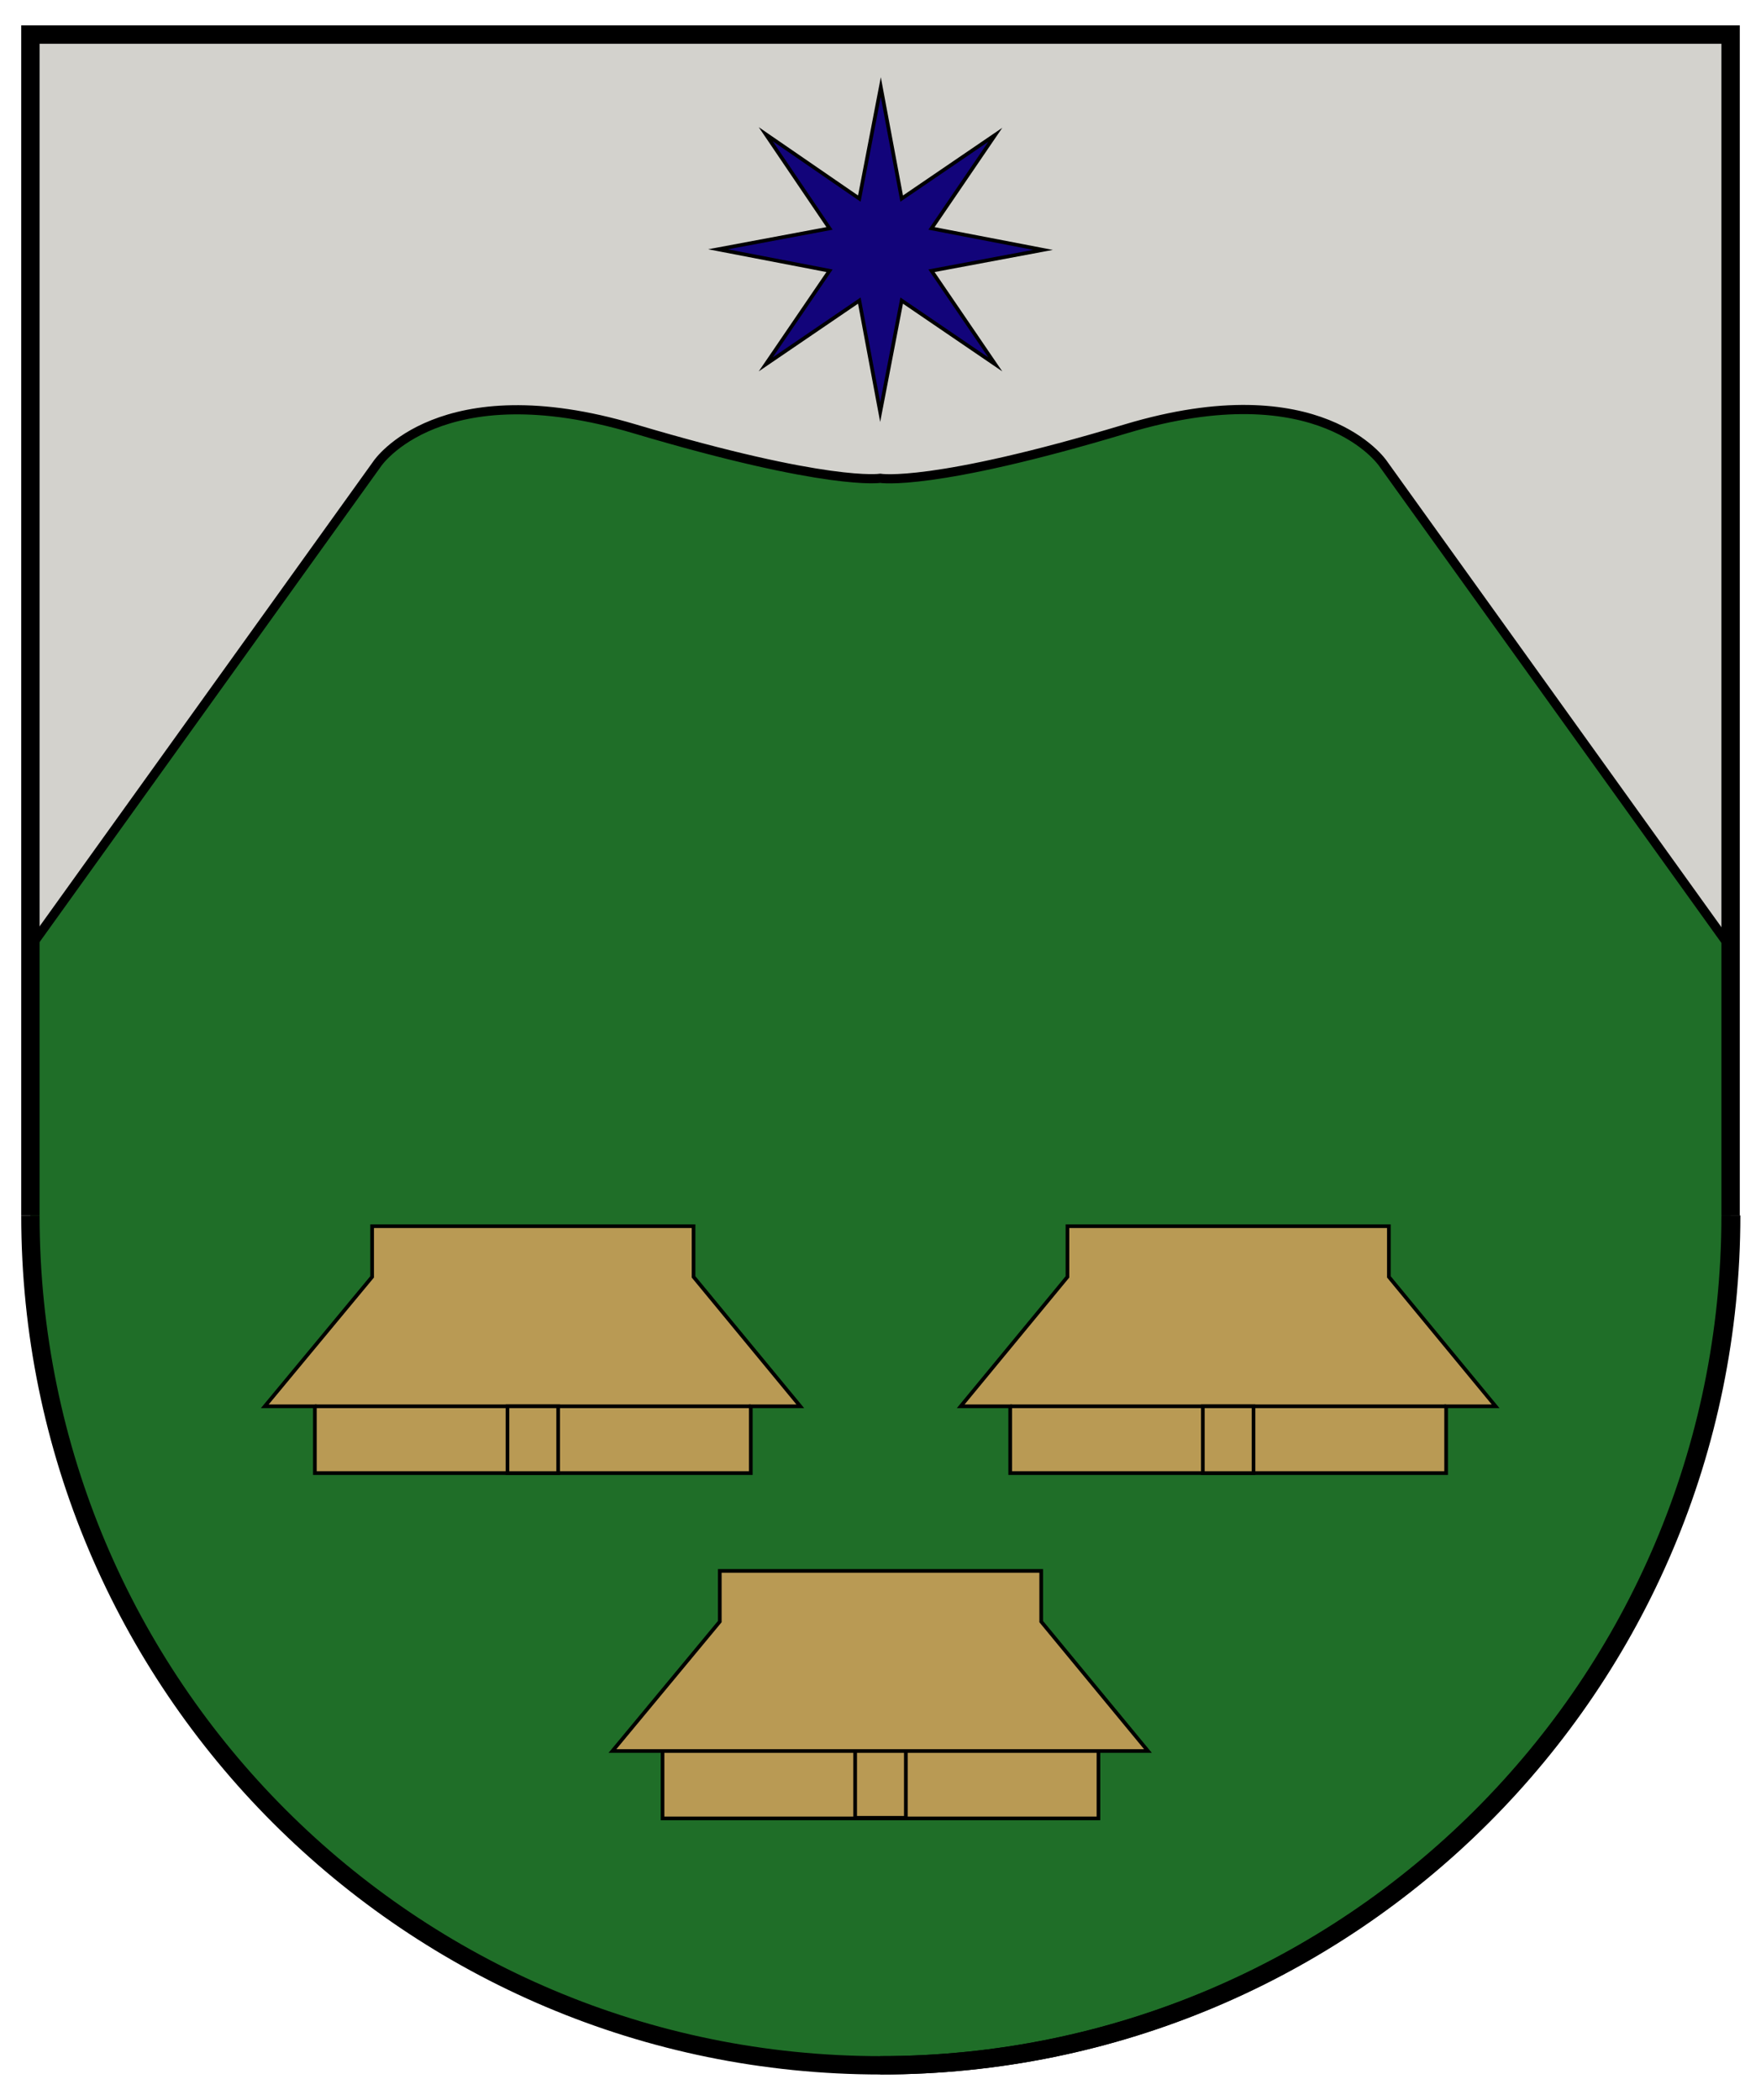
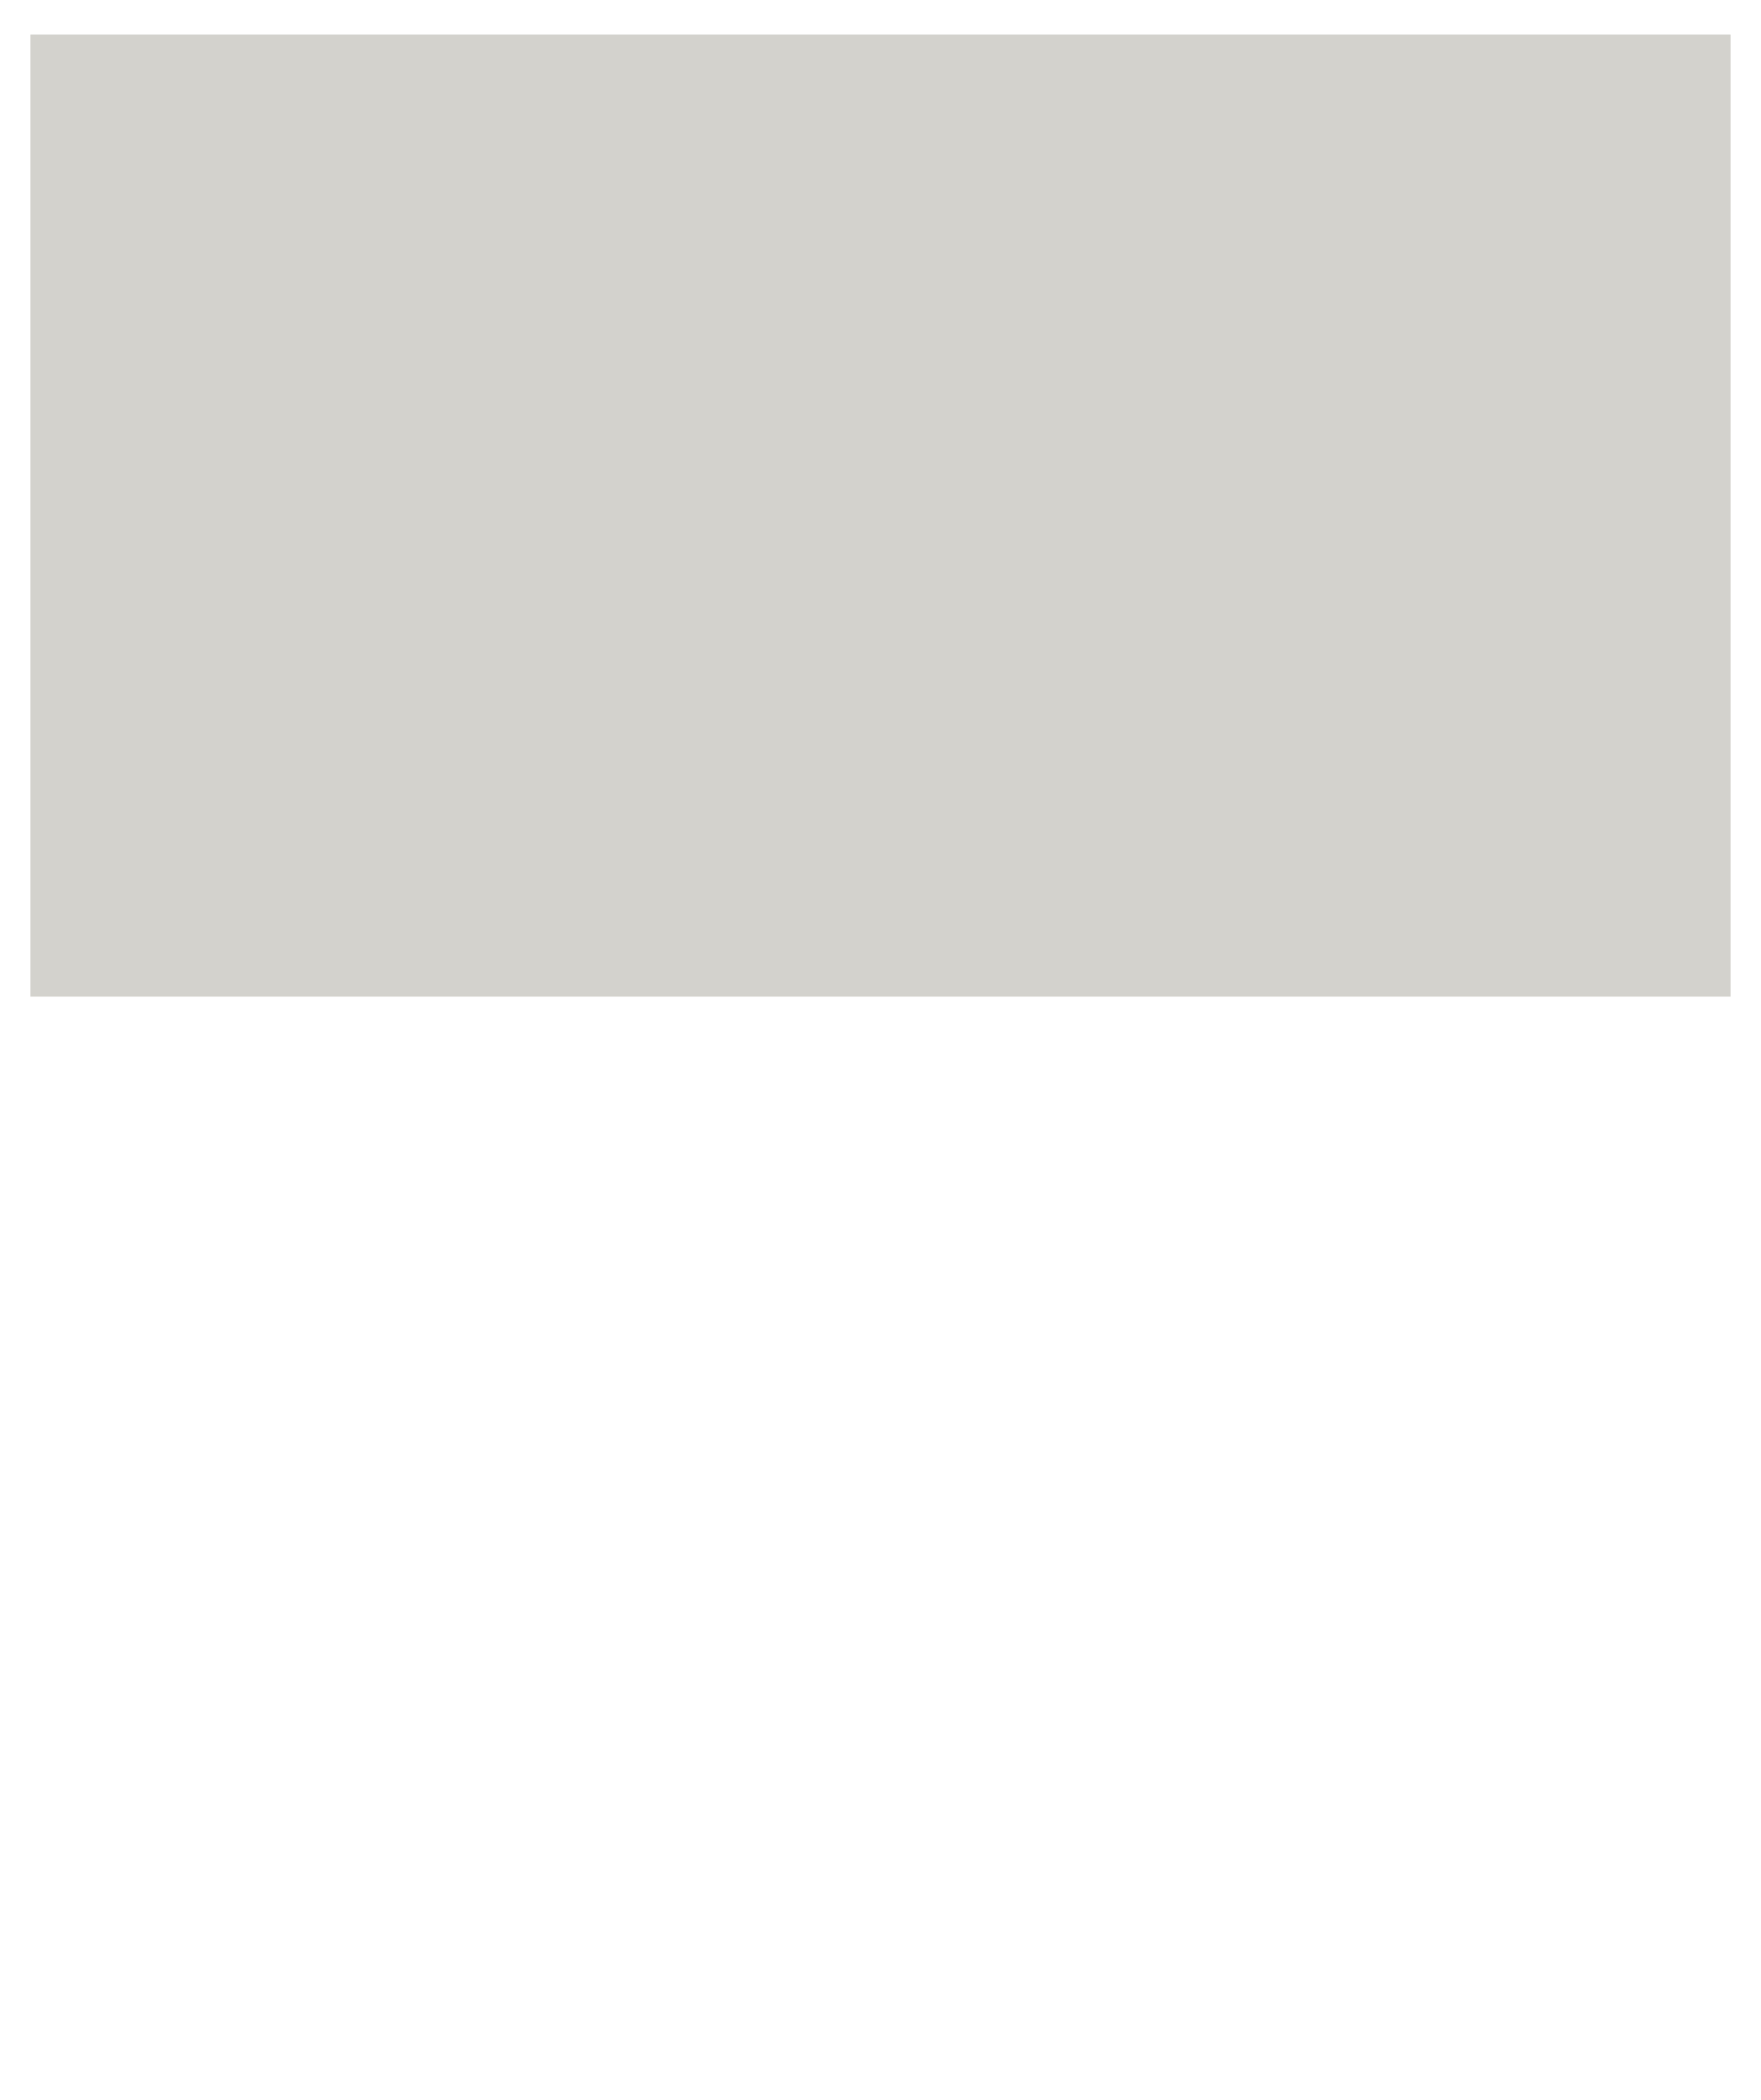
<svg xmlns="http://www.w3.org/2000/svg" xmlns:xlink="http://www.w3.org/1999/xlink" version="1.1" id="Layer_1" x="0px" y="0px" viewBox="0 0 295.3 352.1" style="enable-background:new 0 0 295.3 352.1;" xml:space="preserve">
  <style type="text/css">
	.st0{fill:#D3D2CD;}
	.st1{clip-path:url(#SVGID_2_);fill:#1F6E28;}
	.st2{clip-path:url(#SVGID_2_);fill:none;stroke:#000000;stroke-width:1.539;stroke-miterlimit:10;}
	.st3{clip-path:url(#SVGID_2_);fill:#12047A;}
	.st4{clip-path:url(#SVGID_2_);fill:none;stroke:#000000;stroke-width:0.616;stroke-miterlimit:10;}
	.st5{clip-path:url(#SVGID_2_);fill:#B99A54;}
	.st6{clip-path:url(#SVGID_2_);fill:none;stroke:#000000;stroke-width:3.079;stroke-miterlimit:10;}
</style>
  <rect x="5.1" y="5.8" class="st0" width="285.1" height="161.3" />
  <g>
    <defs>
-       <rect id="SVGID_1_" x="-150" y="-244.9" width="595.3" height="841.9" />
-     </defs>
+       </defs>
    <clipPath id="SVGID_2_">
      <use xlink:href="#SVGID_1_" style="overflow:visible;" />
    </clipPath>
    <path class="st1" d="M231.9,77.7c0,0-10.5-15.6-43.1-5.8c-32.6,9.8-41.2,8.3-41.2,8.3s-8.6,1.4-41.2-8.3   c-32.6-9.8-43.1,5.8-43.1,5.8L5.1,158.8v8.3v36.7c0,78.7,63.8,142.5,142.6,142.5c78.7,0,142.5-63.8,142.5-142.5v-36.7v-8.3   L231.9,77.7z" />
-     <path class="st2" d="M290.9,159.9l-59-82.2c0,0-10.5-15.6-43.1-5.8s-41.2,8.3-41.2,8.3s-8.6,1.4-41.2-8.3s-43.1,5.8-43.1,5.8   l-59,82.2" />
    <polygon class="st3" points="156.2,38.3 174.9,41.9 156.2,45.4 166.9,61.1 151.2,50.4 147.6,69.1 144.1,50.4 128.4,61.1    139.1,45.4 120.4,41.8 139.1,38.3 128.4,22.5 144.1,33.3 147.7,14.6 151.2,33.3 166.9,22.6  " />
    <polygon class="st4" points="156.2,38.3 174.9,41.9 156.2,45.4 166.9,61.1 151.2,50.4 147.6,69.1 144.1,50.4 128.4,61.1    139.1,45.4 120.4,41.8 139.1,38.3 128.4,22.5 144.1,33.3 147.7,14.6 151.2,33.3 166.9,22.6  " />
    <polygon class="st5" points="116.3,214.1 116.3,205.6 89.3,205.6 62.4,205.6 62.4,214.1 44.4,235.8 52.8,235.8 52.8,247 89.3,247    125.9,247 125.9,235.8 134.2,235.8  " />
    <polygon class="st4" points="116.3,214.1 116.3,205.6 89.3,205.6 62.4,205.6 62.4,214.1 44.4,235.8 52.8,235.8 52.8,247 89.3,247    125.9,247 125.9,235.8 134.2,235.8  " />
-     <line class="st5" x1="52.8" y1="235.8" x2="125.9" y2="235.8" />
    <line class="st4" x1="52.8" y1="235.8" x2="125.9" y2="235.8" />
    <rect x="85.1" y="235.8" class="st5" width="8.5" height="11.2" />
    <rect x="85.1" y="235.8" class="st4" width="8.5" height="11.2" />
    <polygon class="st5" points="174.6,271.9 174.6,263.4 147.6,263.4 120.7,263.4 120.7,271.9 102.7,293.6 111.1,293.6 111.1,304.9    147.6,304.9 184.2,304.9 184.2,293.6 192.5,293.6  " />
    <polygon class="st4" points="174.6,271.9 174.6,263.4 147.6,263.4 120.7,263.4 120.7,271.9 102.7,293.6 111.1,293.6 111.1,304.9    147.6,304.9 184.2,304.9 184.2,293.6 192.5,293.6  " />
    <line class="st5" x1="111.1" y1="293.6" x2="184.2" y2="293.6" />
    <line class="st4" x1="111.1" y1="293.6" x2="184.2" y2="293.6" />
    <rect x="143.4" y="293.6" class="st5" width="8.5" height="11.2" />
    <rect x="143.4" y="293.6" class="st4" width="8.5" height="11.2" />
    <polygon class="st5" points="179,214.1 179,205.6 206,205.6 232.9,205.6 232.9,214.1 250.8,235.8 242.5,235.8 242.5,247 206,247    169.4,247 169.4,235.8 161.1,235.8  " />
-     <polygon class="st4" points="179,214.1 179,205.6 206,205.6 232.9,205.6 232.9,214.1 250.8,235.8 242.5,235.8 242.5,247 206,247    169.4,247 169.4,235.8 161.1,235.8  " />
    <line class="st5" x1="242.5" y1="235.8" x2="169.4" y2="235.8" />
    <line class="st4" x1="242.5" y1="235.8" x2="169.4" y2="235.8" />
    <rect x="201.7" y="235.8" class="st5" width="8.5" height="11.2" />
-     <rect x="201.7" y="235.8" class="st4" width="8.5" height="11.2" />
    <path class="st6" d="M290.2,203.8c0,78.7-63.8,142.5-142.6,142.5" />
    <polyline class="st6" points="290.2,203.8 290.2,5.8 5.1,5.8 5.1,203.8  " />
    <path class="st6" d="M5.1,203.8c0,78.7,63.8,142.5,142.6,142.5s142.6-63.8,142.6-142.5" />
  </g>
</svg>